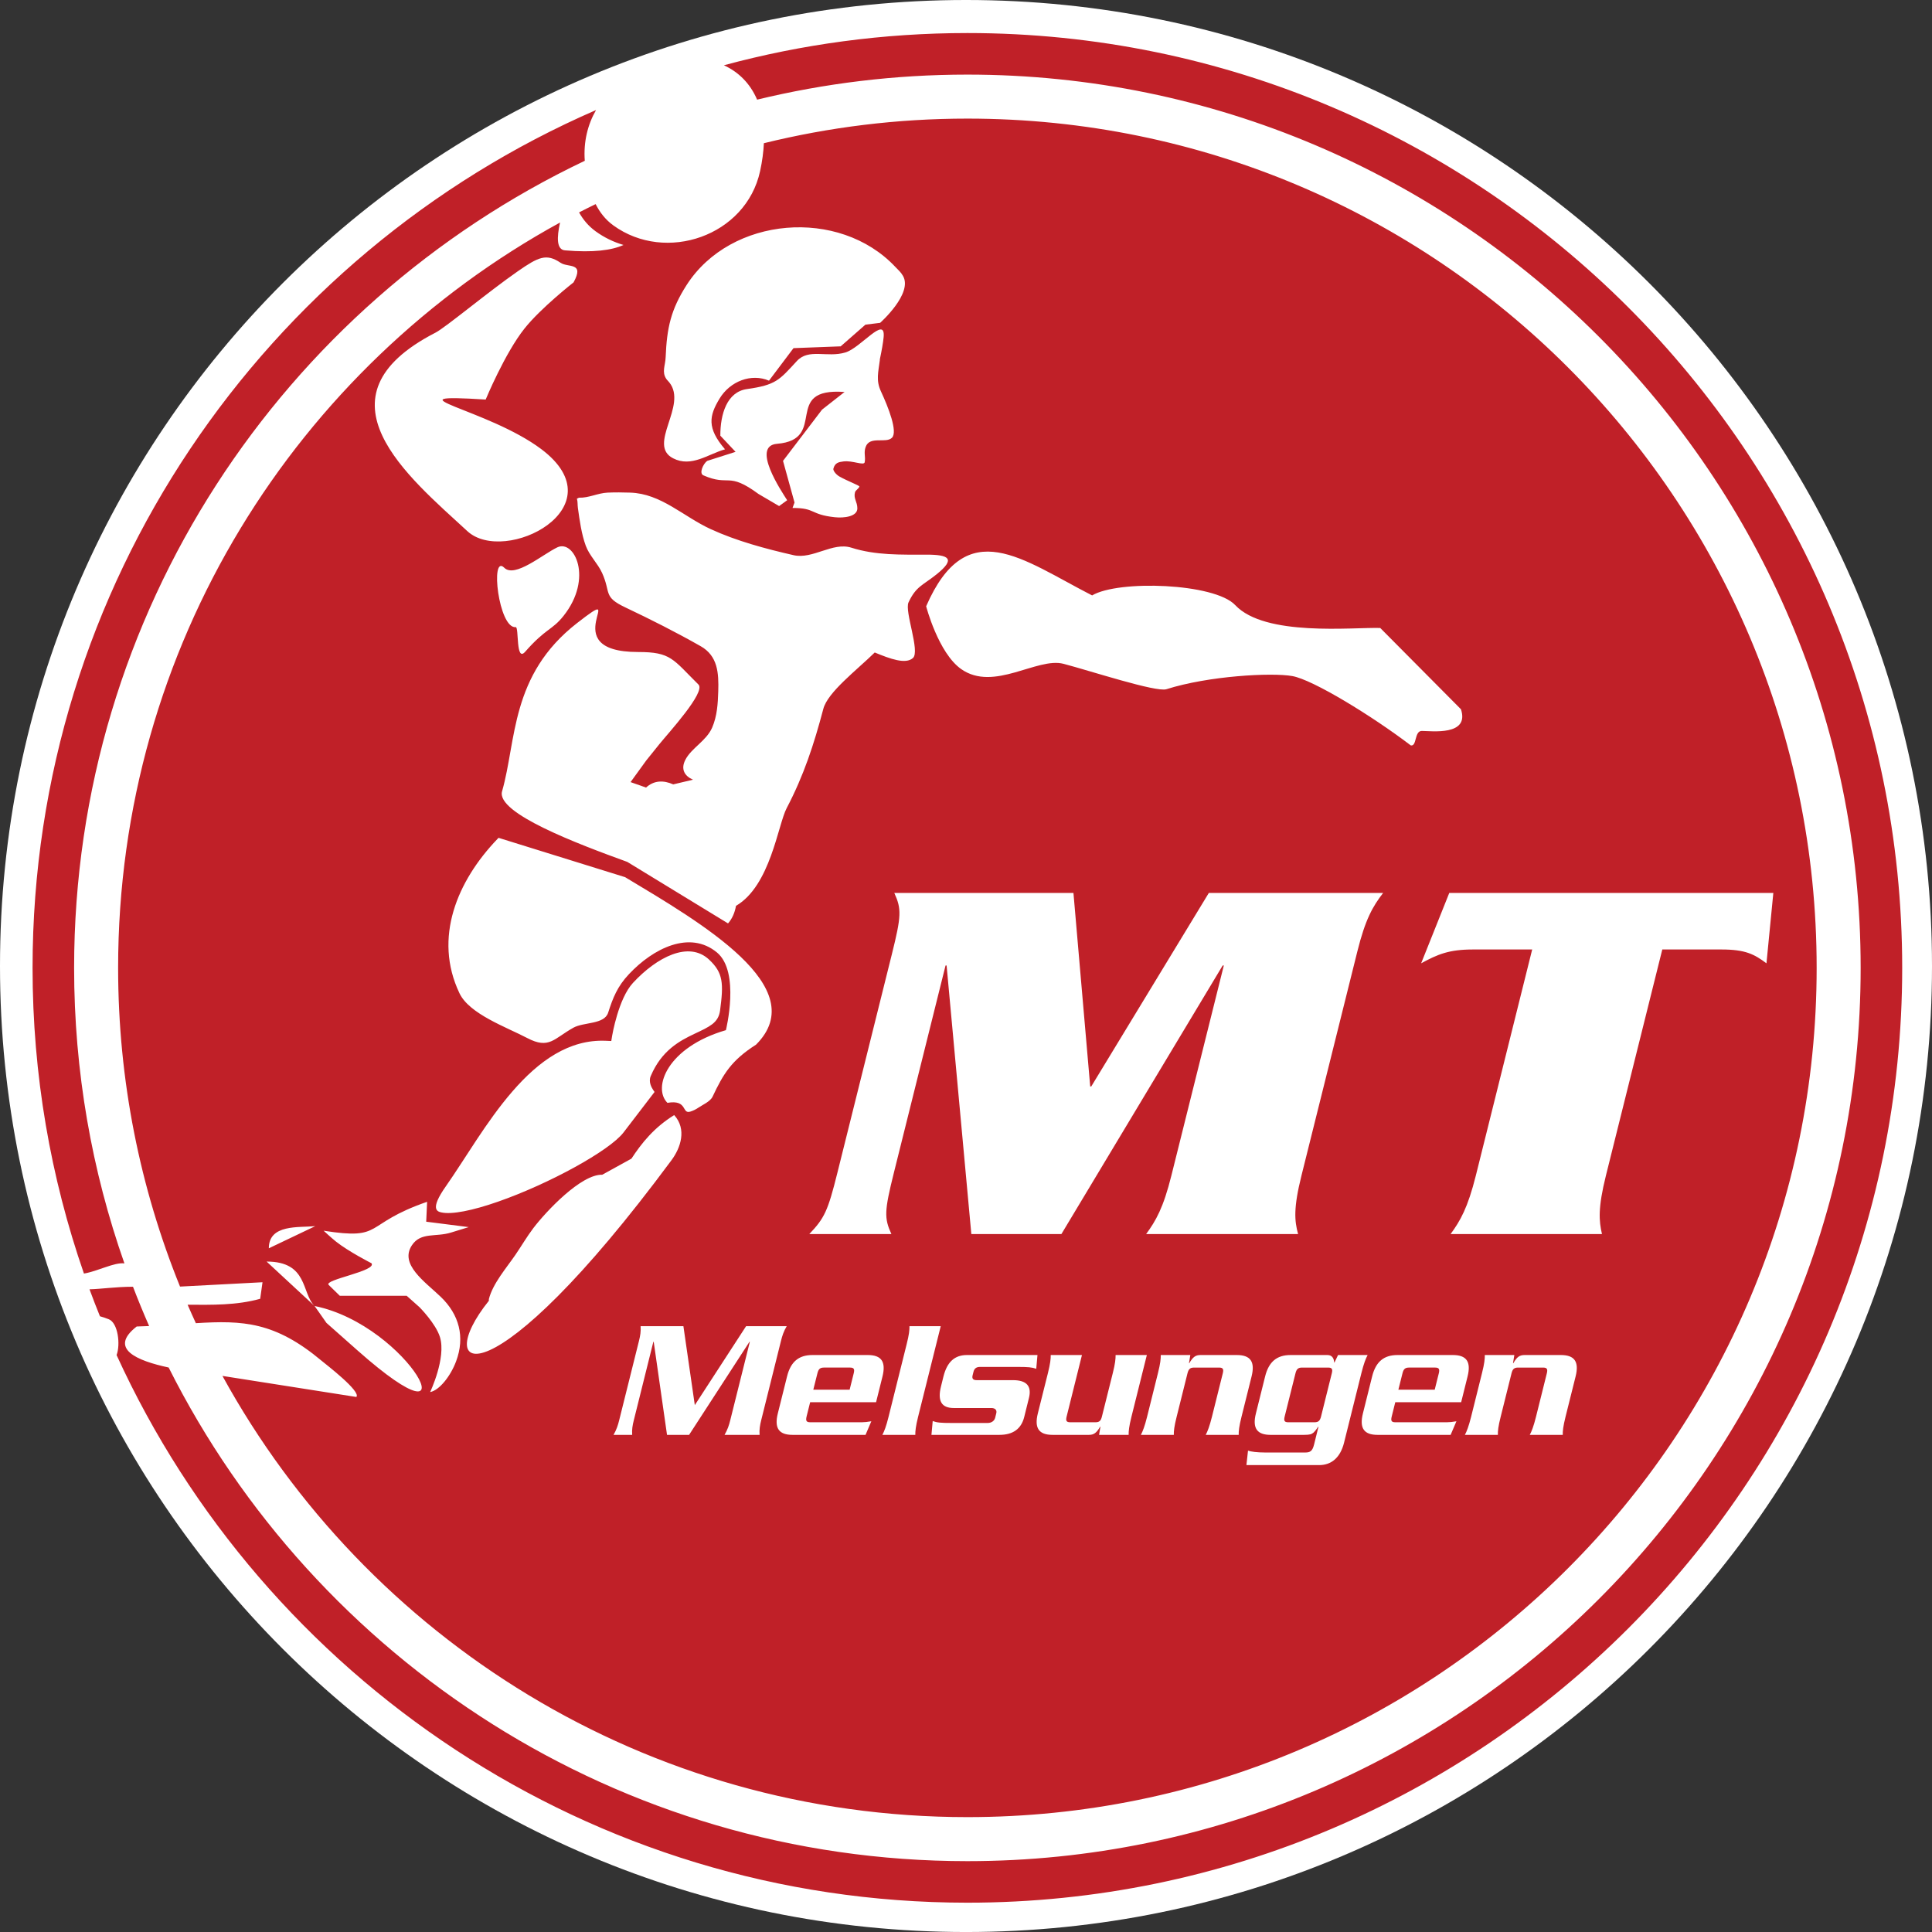
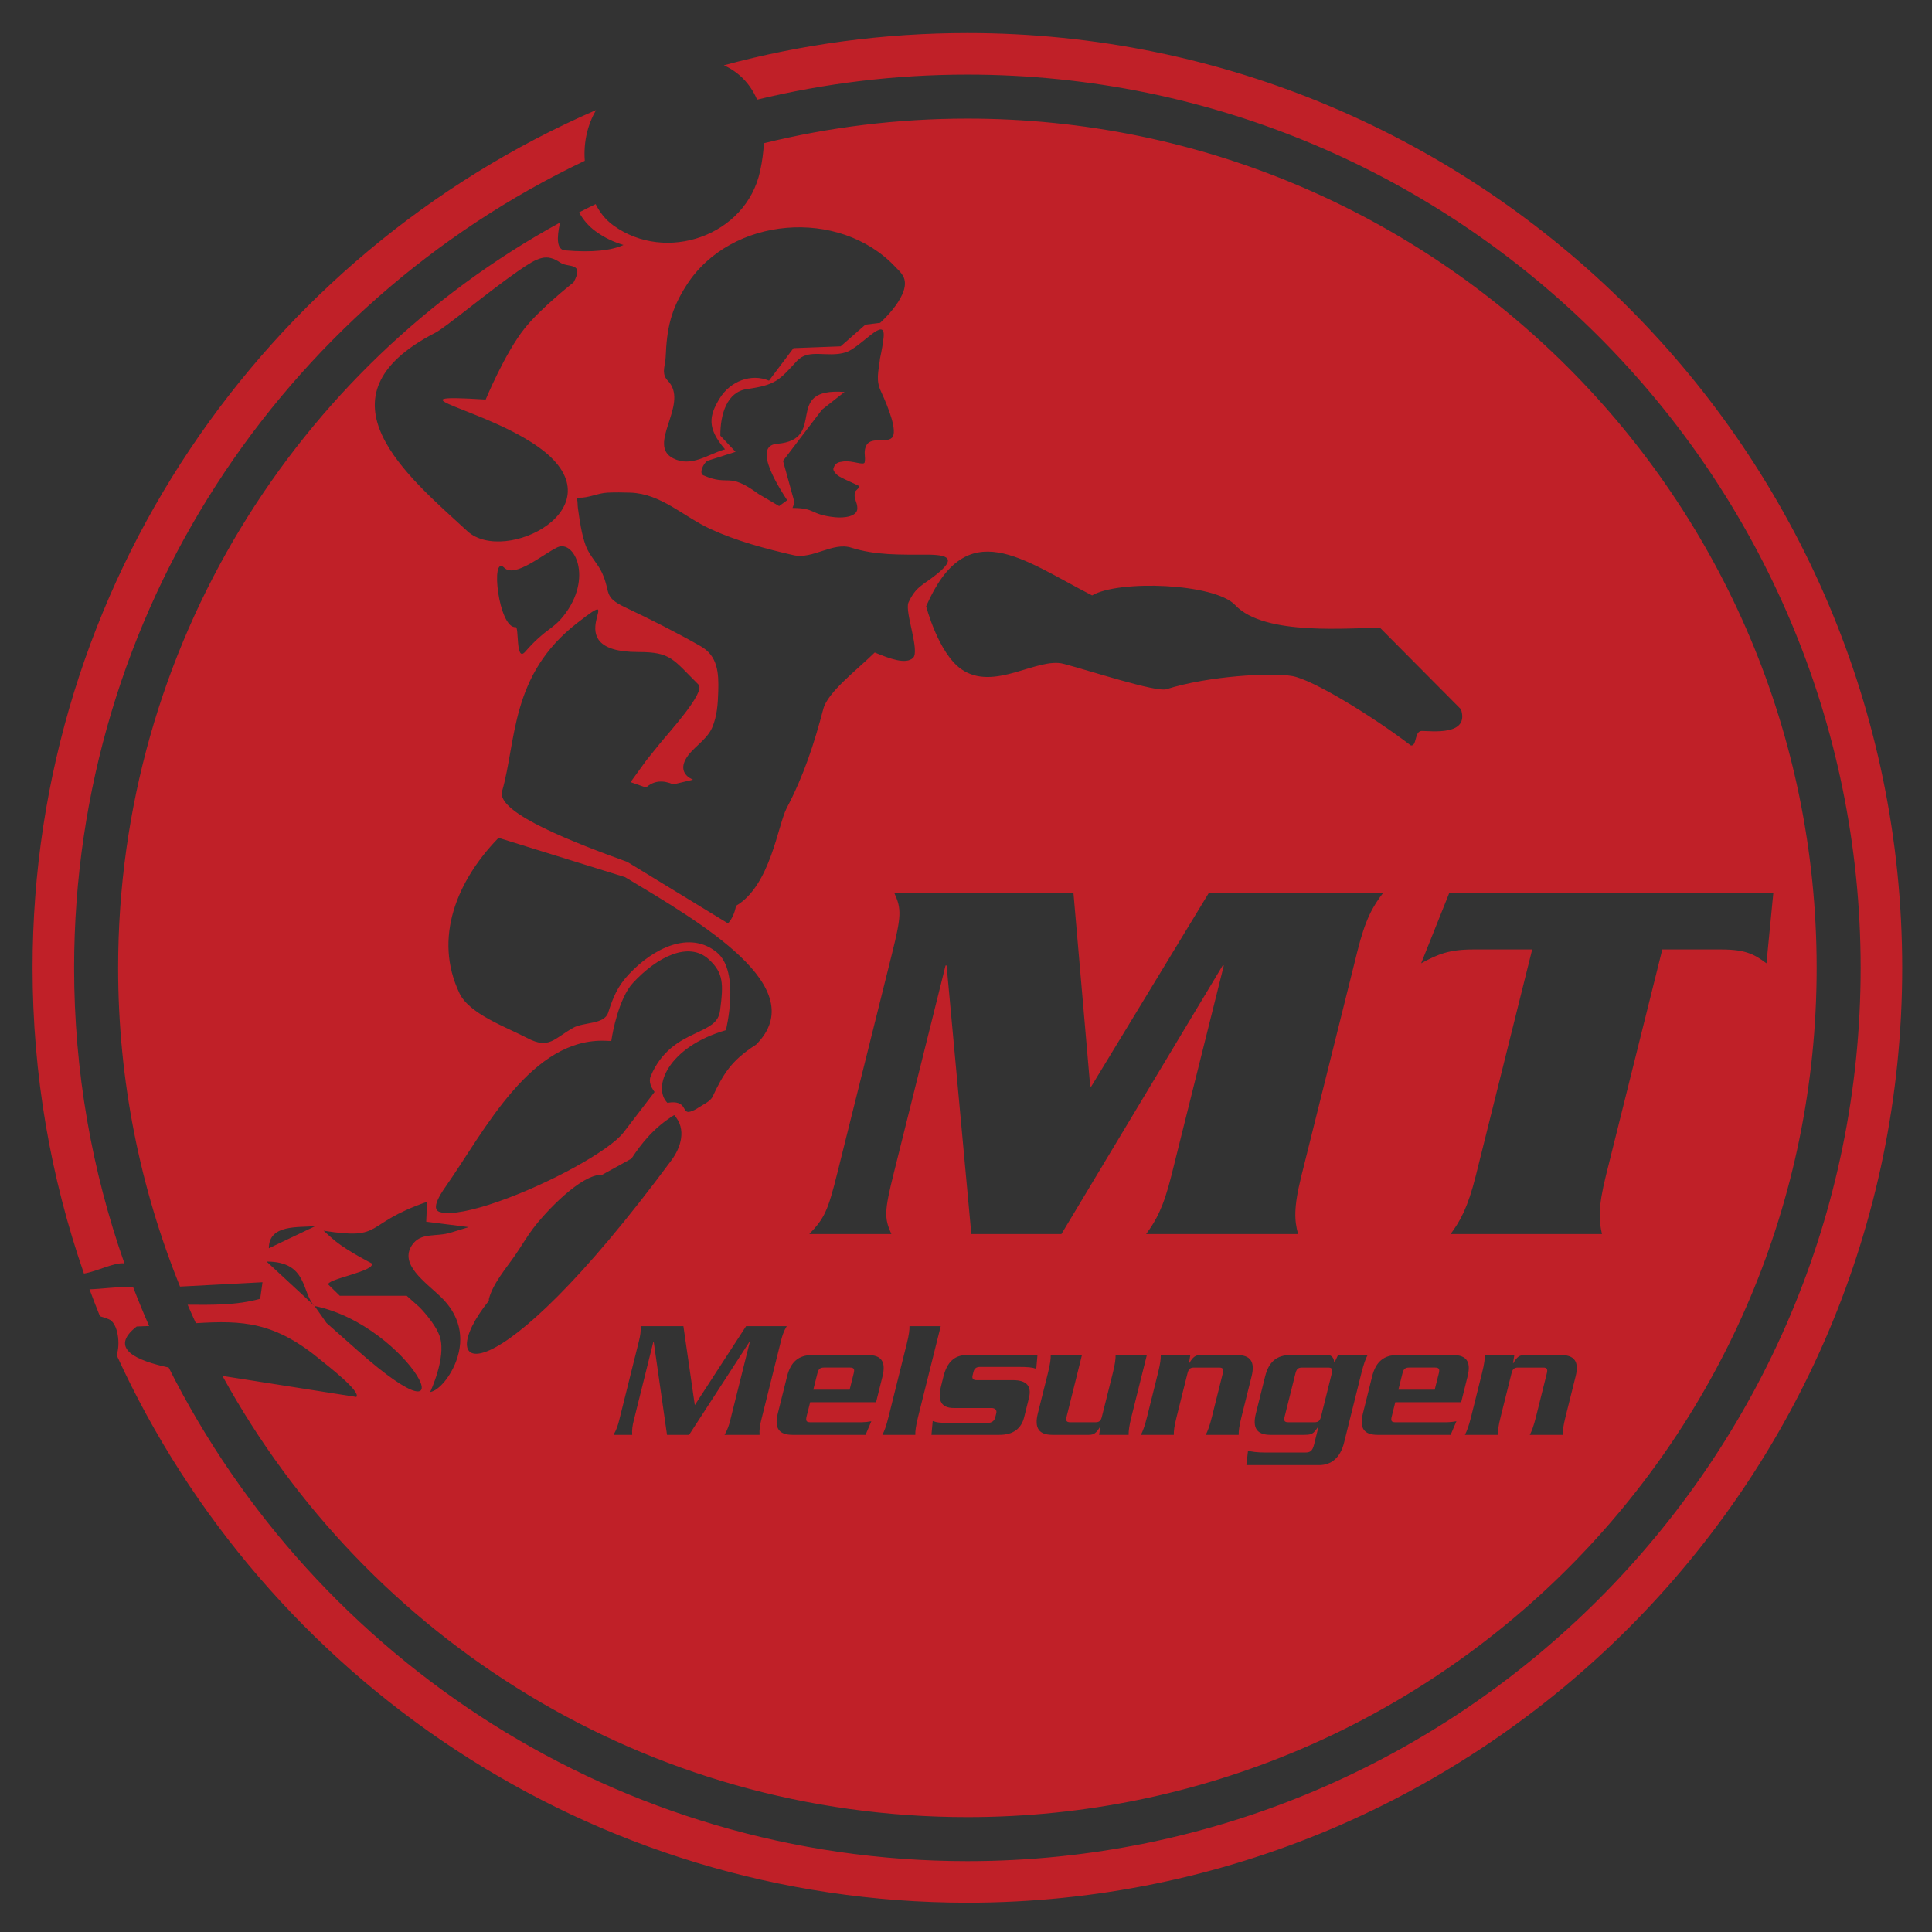
<svg xmlns="http://www.w3.org/2000/svg" version="1.1" width="603.511" height="603.516" id="svg3015">
  <rect width="100%" height="100%" fill="#333333" stroke="none" />
  <defs id="defs3017" />
  <g transform="translate(-89.673,-296.318)" id="layer1">
-     <path d="m 693.184,598.077 c 0,166.654 -135.102,301.757 -301.756,301.757 -166.655,0 -301.755,-135.104 -301.755,-301.757 0,-166.656 135.1,-301.759 301.755,-301.759 166.654,0 301.756,135.102 301.756,301.759" id="path22" style="fill:#ffffff;fill-opacity:1;fill-rule:nonzero;stroke:none" />
    <path d="m 504.545,723.516 -8.164,0 c -1.22,0 -1.709,0.492 -2.036,1.809 l -3.369,13.474 c -0.328,1.339 -0.083,1.802 1.143,1.802 l 8.164,0 c 1.231,0 1.719,-0.464 2.056,-1.802 l 3.354,-13.474 c 0.328,-1.316 0.079,-1.809 -1.147,-1.809 z m -112.685,-416.876 c -26.301,0 -51.792,3.516 -76.058,10.066 4.492,2.059 8.176,5.593 10.374,10.74 21.076,-5.104 43.064,-7.825 65.684,-7.825 153.863,0 279.038,125.175 279.038,279.036 0,153.863 -125.175,279.041 -279.038,279.041 -109.009,0 -203.606,-62.845 -249.502,-154.202 -9.877,-2.109 -18.911,-5.869 -9.982,-12.812 1.343,-0.036 2.623,-0.09 3.886,-0.141 -1.776,-4.045 -3.459,-8.137 -5.044,-12.277 -5.436,0.009 -9.99,0.718 -13.584,0.802 1.038,2.83 2.136,5.635 3.261,8.421 0.886,0.254 1.802,0.544 2.779,0.94 2.856,1.149 3.679,7.856 2.42,11.181 46.069,100.828 147.864,171.064 265.766,171.064 161.02,0 292.016,-130.998 292.016,-292.016 0,-161.019 -130.996,-292.017 -292.016,-292.017 z m -263.322,384.33 c -10.166,-28.906 -15.714,-59.974 -15.714,-92.312 0,-111.118 65.291,-207.259 159.52,-252.111 -0.438,-6.014 0.932,-11.344 3.52,-15.855 -103.471,44.964 -176.02,148.145 -176.02,267.966 0,33.43 5.659,65.554 16.05,95.489 4.314,-0.714 9.473,-3.565 12.644,-3.176 z m 183.144,-229.365 c 8.089,3.715 17.181,6.155 25.88,8.137 6.005,1.366 12.219,-4.19 18.051,-2.342 7.629,2.425 15.44,2.175 23.42,2.175 7.1,0 9.305,1.244 3.186,6.164 -4.282,3.438 -6.379,3.686 -8.742,8.745 -1.314,2.829 3.701,15.319 1.373,17.39 -2.281,2.025 -7.031,0.286 -11.929,-1.734 -5.669,5.556 -14.695,12.389 -16.065,17.629 -2.92,11.075 -6.101,20.799 -11.445,30.992 -2.728,5.165 -5.069,24.256 -15.828,30.517 -0.381,2.144 -1.189,4.026 -2.49,5.489 l -31.465,-19.21 c -15.259,-5.545 -41.094,-15.225 -39.119,-22.062 4.558,-15.855 2.526,-36.271 23.41,-52.529 17.256,-13.424 -7.812,9.037 19.082,9.025 10.307,-0.004 10.818,2.216 18.86,10.166 2.351,2.33 -9.373,15.101 -12.22,18.621 l -4.084,5.077 -4.91,6.774 4.841,1.7 c 2.464,-2.26 5.42,-2.341 8.491,-0.99 1.903,-0.465 4.014,-0.946 6.173,-1.465 -2.6,-1.11 -3.897,-3.249 -2.408,-6.169 1.891,-3.741 6.586,-5.926 8.401,-10.121 1.542,-3.574 1.781,-7.468 1.894,-11.305 0.179,-5.737 -0.146,-11.08 -5.5,-14.109 -7.607,-4.321 -15.658,-8.391 -23.547,-12.124 -7.003,-3.32 -4.411,-4.508 -7.234,-10.748 -1.367,-3.015 -3.947,-5.357 -5.105,-8.506 -1.334,-3.626 -1.926,-7.99 -2.456,-11.79 -0.149,-1.041 -0.018,-1.968 -0.312,-2.897 l 0.637,-0.316 c 3.066,0.101 5.869,-1.44 8.943,-1.589 2.321,-0.104 4.765,-0.08 7.085,0 9.639,0.311 16.524,7.445 25.131,11.404 z m 48.101,-20.895 c -0.228,1.165 -3.829,-0.631 -6.657,-0.245 -1.404,0.19 -2.623,0.346 -3.127,2.272 -0.133,0.517 0.715,1.755 1.896,2.434 2.446,1.387 6.331,2.836 6.234,3.13 -0.24,0.75 -1.196,1.113 -1.377,1.804 -0.517,1.989 0.738,2.894 0.738,5.025 -0.007,2.558 -4.15,3.072 -7.039,2.76 -7.825,-0.839 -5.879,-2.899 -13.215,-2.899 l 0.627,-1.694 -3.594,-13.012 12.195,-16.009 7.026,-5.51 c -19.771,-1.475 -4.895,14.863 -21.099,16.186 -8.099,0.671 1.304,14.68 3.174,17.625 l -2.513,1.825 -6.424,-3.769 c -9.711,-7.14 -8.991,-2.225 -17.242,-5.832 -1.421,-0.615 -0.066,-3.594 1.191,-4.511 l 8.866,-2.824 -4.755,-5.051 c -0.022,-6.739 2.075,-13.674 8.289,-14.556 9.12,-1.282 10.119,-2.812 15.617,-8.76 3.723,-4.045 9.383,-0.97 15.131,-2.671 4.827,-1.431 12.579,-11.738 11.977,-4.831 -0.161,1.735 -0.603,4.241 -1.22,7.135 l 0.059,-0.109 c -0.516,4.013 -1.278,6.521 0.305,9.926 2.301,4.95 5.341,12.624 3.451,14.516 -1.896,1.887 -6.933,-0.699 -8.213,2.864 -0.671,1.837 0.031,3.029 -0.302,4.781 z m -62.175,-32.82 c 0.38,-9.165 1.619,-14.857 6.571,-22.573 13.797,-21.451 47.666,-24.219 65.15,-5.649 0.995,1.066 1.691,1.571 2.419,2.83 3.169,5.518 -7.146,14.67 -7.146,14.67 l -4.588,0.565 -7.729,6.775 -14.741,0.562 -7.654,10.161 c -5.496,-2.359 -12.154,0.135 -15.469,5.641 -3.206,5.312 -4.004,9.141 1.734,15.803 -5.279,1.486 -10.491,5.74 -16.199,2.817 -8.245,-4.195 4.57,-16.453 -1.192,-23.694 -0.346,-0.461 -0.634,-0.651 -0.964,-1.127 -1.462,-2.2 -0.292,-4.141 -0.193,-6.782 z m 133.213,74.424 c 8.207,-4.89 38.261,-3.848 44.703,3.021 9.306,9.924 36.596,6.889 45.303,7.145 l 25.215,25.395 c 2.759,8.391 -9.234,6.772 -12.236,6.772 -2.374,0 -1.475,4.926 -3.447,4.511 -12.172,-9.261 -30.571,-20.515 -36.992,-21.652 -6.43,-1.146 -26.181,-0.075 -39.331,4.104 -3.212,1.028 -23.881,-5.775 -32.144,-7.933 -8.271,-2.156 -21.742,8.826 -31.957,1.656 -7.178,-5.055 -10.955,-19.631 -10.955,-19.631 12.691,-29.11 29.984,-14.566 51.844,-3.389 z m 212.798,92.945 -2.144,21.973 c -3.789,-2.834 -6.576,-4.321 -14.066,-4.321 l -18.473,0 -17.602,70.589 c -2.524,10.151 -2.203,14.152 -1.24,18.311 l -47.29,0 c 3.038,-4.159 5.356,-8.16 7.895,-18.311 l 17.594,-70.589 -18.473,0 c -7.495,0 -11.02,1.488 -16.215,4.321 l 8.784,-21.973 101.23,0 z m -61.763,151.026 -3.154,12.626 c -0.733,2.964 -0.894,4.459 -0.865,5.625 l -10.293,0 c 0.605,-1.166 1.191,-2.661 1.934,-5.625 l 3.384,-13.586 c 0.328,-1.316 0.077,-1.809 -1.153,-1.809 l -7.846,0 c -1.226,0 -1.705,0.492 -2.031,1.809 l -3.389,13.586 c -0.748,2.964 -0.909,4.459 -0.87,5.625 l -10.297,0 c 0.605,-1.166 1.186,-2.661 1.934,-5.625 l 3.413,-13.696 c 0.748,-2.964 0.894,-4.447 0.87,-5.617 l 9.224,0 -0.415,2.546 0.102,0 c 1.127,-1.962 1.962,-2.546 3.505,-2.546 l 11.348,0 c 4.244,0 5.753,2.067 4.6,6.688 z m -56.309,14.316 16.075,0 c 0.805,0 1.83,-0.102 3.002,-0.312 l -1.811,4.247 -22.808,0 c -4.249,0 -5.742,-2.075 -4.59,-6.694 l 2.88,-11.557 c 1.147,-4.62 3.683,-6.688 7.92,-6.688 l 17.305,0 c 4.239,0 5.747,2.067 4.59,6.688 l -2.006,8.056 -20.581,0 -1.109,4.457 c -0.338,1.339 -0.092,1.802 1.133,1.802 z m -16.005,6.322 c -1.211,4.879 -4.088,7.056 -7.809,7.056 l -22.705,0 0.494,-4.516 c 0.869,0.321 2.876,0.583 5.474,0.583 l 12.363,0 c 1.646,0 2.295,-0.472 2.812,-2.536 l 1.367,-5.52 -0.098,0 c -0.351,0.527 -0.932,1.38 -1.475,1.854 -0.6,0.477 -1.025,0.693 -2.987,0.693 l -10.396,0 c -4.247,0 -5.746,-2.075 -4.594,-6.694 l 2.88,-11.557 c 1.153,-4.62 3.691,-6.688 7.93,-6.688 l 11.562,0 c 1.386,0 2.026,1.004 2.075,2.324 l 0.107,0 1.109,-2.324 9.238,0 c -0.615,1.17 -1.191,2.654 -1.938,5.617 l -5.41,21.709 z m -32.93,-2.388 -10.294,0 c 0.601,-1.166 1.188,-2.661 1.934,-5.625 l 3.389,-13.586 c 0.328,-1.316 0.079,-1.809 -1.147,-1.809 l -7.841,0 c -1.231,0 -1.709,0.492 -2.041,1.809 l -3.389,13.586 c -0.748,2.964 -0.907,4.459 -0.879,5.625 l -10.284,0 c 0.601,-1.166 1.188,-2.661 1.929,-5.625 l 3.409,-13.696 c 0.743,-2.964 0.899,-4.447 0.869,-5.617 l 9.234,0 -0.42,2.546 0.102,0 c 1.127,-1.962 1.962,-2.546 3.501,-2.546 l 11.352,0 c 4.242,0 5.751,2.067 4.6,6.688 l -3.15,12.626 c -0.743,2.964 -0.909,4.459 -0.874,5.625 z m -34.38,0 -9.234,0 0.425,-2.546 -0.098,0 c -1.133,1.956 -1.968,2.546 -3.506,2.546 l -11.357,0 c -4.242,0 -5.741,-2.075 -4.595,-6.694 l 3.16,-12.627 c 0.733,-2.964 0.899,-4.447 0.869,-5.617 l 9.756,0 -4.785,19.201 c -0.333,1.339 -0.079,1.802 1.143,1.802 l 7.851,0 c 1.225,0 1.714,-0.464 2.031,-1.802 l 3.399,-13.584 c 0.743,-2.964 0.884,-4.447 0.869,-5.617 l 9.761,0 -4.82,19.314 c -0.738,2.964 -0.889,4.459 -0.869,5.625 z m -47.461,-17.09 11.348,0 c 4.244,0 5.899,1.861 4.971,5.571 l -1.475,5.942 c -0.927,3.716 -3.51,5.576 -7.749,5.576 l -21.229,0 0.394,-4.311 c 1.347,0.484 2.495,0.599 5.896,0.599 l 11.248,0 c 1.215,0 2.119,-0.642 2.368,-1.646 l 0.347,-1.384 c 0.254,-1.001 -0.338,-1.641 -1.554,-1.641 l -11.72,0 c -3.821,0 -5.143,-2.172 -3.985,-6.786 l 0.75,-3.033 c 1.154,-4.615 3.53,-6.736 7.353,-6.736 l 22.023,0 -0.381,4.298 c -1.363,-0.476 -2.51,-0.584 -5.914,-0.584 l -11.665,0 c -1.113,0 -1.759,0.482 -2.015,1.489 l -0.292,1.163 c -0.249,1.01 0.172,1.484 1.282,1.484 z m -19.175,17.09 -10.29,0 c 0.613,-1.166 1.194,-2.661 1.929,-5.625 l 5.661,-22.71 c 0.752,-2.966 0.906,-4.463 0.876,-5.62 l 9.766,0 -7.075,28.33 c -0.735,2.964 -0.889,4.459 -0.868,5.625 z m -6.558,-169.278 55.958,0 5.234,60.435 0.333,0 36.719,-60.435 54.449,0 c -3.214,4.161 -5.543,8.16 -8.062,18.309 l -17.436,69.931 c -2.534,10.151 -2.208,14.152 -1.064,18.311 l -47.466,0 c 3.038,-4.159 5.371,-8.16 7.895,-18.311 l 16.372,-65.591 -0.351,0 -50.386,83.903 -28.136,0 -7.728,-83.903 -0.323,0 -16.148,64.764 c -2.989,11.982 -3.04,14.148 -0.774,19.139 l -25.642,0 c 4.736,-4.991 5.794,-7.156 8.773,-19.139 l 17.016,-68.274 c 2.993,-11.986 3.033,-14.149 0.769,-19.139 z m -26.255,165.343 16.08,0 c 0.787,0 1.827,-0.102 2.995,-0.312 l -1.809,4.247 -22.808,0 c -4.246,0 -5.745,-2.075 -4.595,-6.694 l 2.886,-11.557 c 1.146,-4.62 3.679,-6.688 7.924,-6.688 l 17.297,0 c 4.241,0 5.732,2.067 4.593,6.688 l -2.009,8.056 -20.591,0 -1.114,4.457 c -0.315,1.339 -0.075,1.802 1.15,1.802 z m -15.83,3.935 -10.945,0 c 0.932,-1.606 1.406,-3.03 1.78,-4.57 l 6.121,-24.503 -0.115,0 -18.863,29.073 -6.895,0 -4.157,-29.073 -0.113,0 -6.103,24.503 c -0.394,1.54 -0.635,2.964 -0.509,4.57 l -5.827,0 c 0.927,-1.606 1.39,-3.03 1.765,-4.57 l 6.194,-24.826 c 0.384,-1.541 0.63,-2.971 0.499,-4.559 l 13.369,0 3.562,24.666 16.023,-24.666 12.69,0 c -0.941,1.587 -1.407,3.018 -1.784,4.559 l -6.191,24.826 c -0.386,1.54 -0.63,2.964 -0.501,4.57 z m -84.567,-41.888 0,-0.515 c 1.225,-4.857 5.471,-9.721 8.269,-13.804 1.897,-2.764 3.606,-5.713 5.607,-8.354 3.944,-5.189 14.918,-16.895 21.539,-16.698 l 9.121,-5.026 c 3.24,-4.941 7.055,-9.688 13.345,-13.609 4.006,4.39 2.042,10.23 -0.838,14.101 -56.765,76.641 -75.517,66.905 -57.044,43.904 z m -10.235,18.909 c -1.706,4.6 -5.234,9.08 -8.107,9.607 0,0 5.064,-10.676 3.061,-17.175 -1.294,-4.214 -6.379,-9.326 -6.379,-9.326 l -4.009,-3.57 -20.894,0 -3.471,-3.394 c -1.695,-1.65 15.121,-4.319 13.371,-6.771 0,0 -7.121,-3.619 -11.091,-6.769 -1.56,-1.25 -3.862,-3.397 -3.862,-3.397 19.183,3.02 11.992,-1.992 32.326,-9.031 l -0.282,6.216 13.279,1.689 -5.494,1.69 c -4.787,1.504 -9.445,-0.21 -12.231,3.953 -4.004,5.976 4.009,11.377 8.97,16.122 5.791,5.54 7.651,12.589 4.814,20.156 z m -30.735,-3.344 -9.762,-8.648 -2.471,-3.526 -1.248,-1.758 -14.98,-13.881 c 12.995,0 10.848,9.821 14.98,13.881 29.815,6.037 50.799,46.987 13.481,13.931 z m -13.266,-38.873 -14.499,6.914 c 0,-7.59 9.324,-6.425 14.499,-6.914 z m 59.029,-205.683 c 3.315,3.328 12.046,-4.201 16.599,-6.362 5.289,-2.518 11.283,9.63 1.936,21.405 -3.611,4.543 -5.54,3.853 -11.992,11.215 -3.002,3.42 -1.883,-7.794 -2.949,-7.692 -5.354,0.527 -8.03,-22.989 -3.594,-18.565 z m 45.689,161.405 c 0.21,0.713 0.585,1.337 0.879,1.79 l 0.395,0.569 -9.697,12.656 c -4.384,5.718 -23.305,16.069 -39.167,21.604 -7.982,2.795 -14.506,4.099 -17.764,3.361 -1.274,-0.287 -3.6,-1 1.403,-8.105 2.956,-4.211 6.133,-9.285 9.604,-14.521 3.442,-5.192 7.154,-10.479 11.25,-15.195 8.209,-9.469 17.686,-16.306 29.204,-15.786 l 1.649,0.072 0.266,-1.616 c 0.031,-0.163 1.958,-11.64 6.506,-16.538 7.449,-8.047 17.446,-13.234 23.801,-7.253 4.406,4.133 4.541,7.416 3.402,15.921 -0.273,1.961 -1.115,3.181 -2.404,4.207 -0.694,0.531 -1.504,1.02 -2.451,1.514 -0.991,0.51 -2.049,1.002 -3.158,1.528 -4.606,2.188 -10.226,5.156 -13.625,13.155 -0.42,0.961 -0.32,1.904 -0.092,2.636 z m 19.399,3.829 c -0.728,1.532 -3.156,2.565 -4.411,3.422 -0.801,0.551 -1.647,0.958 -2.52,1.235 -2.803,0.894 -0.73,-3.833 -7.175,-2.729 -4.724,-4.723 -0.049,-17.369 18.269,-22.705 0,0 4.536,-18.216 -2.808,-24.277 -8.515,-7.025 -19.924,-1.261 -27.475,6.781 -3.638,3.862 -5.008,7.389 -6.506,12.044 -1.201,3.721 -7.61,2.874 -10.87,4.695 -6.059,3.376 -7.546,6.811 -14.375,3.232 -6.662,-3.479 -18.093,-7.515 -21.184,-13.985 -8.279,-17.344 -0.649,-35.175 11.806,-48.16 0.125,-0.142 0.259,-0.274 0.384,-0.409 l 39.541,12.289 c 23.696,14.239 58.76,34.461 40.899,52.322 -7.694,4.91 -10.207,9.102 -13.575,16.244 z m -86.579,-238.645 c 3.203,-1.646 16.381,-12.685 25.723,-19.179 6.491,-4.519 8.96,-5.643 13.371,-2.664 2.373,1.605 7.556,-0.279 4.067,6.117 0,0 -10.21,7.99 -15.32,14.408 -6.155,7.725 -12.139,22.2 -12.139,22.2 -31.863,-1.996 0.65,2.897 17.407,15.515 24.216,18.262 -11.455,36.356 -23.135,25.587 -18.366,-16.942 -49.104,-41.835 -9.975,-61.985 z m 44.873,-37.578 c 1.255,2.245 2.913,4.259 5.156,5.89 2.717,1.98 5.676,3.386 8.727,4.281 -3.671,1.667 -9.486,2.444 -18.29,1.684 -2.607,-0.226 -2.605,-3.917 -1.526,-8.699 -82.266,45.049 -138.055,132.42 -138.055,232.826 0,35.22 6.88,68.824 19.339,99.567 l 25.765,-1.356 -0.726,5.168 c -7.421,2.069 -15.046,1.895 -22.668,1.859 0.84,1.934 1.694,3.855 2.575,5.761 14.729,-0.91 24.729,-0.449 39.295,11.755 1.274,1.067 12.441,9.615 10.83,11.294 l -41.821,-6.576 c 45.09,82.139 132.393,137.822 232.7,137.822 146.519,0 265.293,-118.775 265.293,-265.294 0,-146.512 -118.774,-265.285 -265.293,-265.285 -21.914,0 -43.203,2.676 -63.569,7.688 -0.13,2.689 -0.499,5.586 -1.183,8.726 -4.385,20.224 -29.429,28.872 -45.859,16.938 -2.486,-1.809 -4.224,-4.103 -5.513,-6.638 -1.736,0.849 -3.465,1.704 -5.179,2.589 z m 85.791,362.655 c 0.336,-1.316 0.08,-1.809 -1.14,-1.809 l -8.168,0 c -1.225,0 -1.711,0.492 -2.031,1.809 l -1.281,5.098 11.35,0 1.27,-5.098 z m 182.771,0 c 0.321,-1.316 0.072,-1.809 -1.153,-1.809 l -8.169,0 c -1.211,0 -1.71,0.492 -2.027,1.809 l -1.279,5.098 11.352,0 1.275,-5.098" id="path26" style="fill:#c02028;fill-opacity:1;fill-rule:nonzero;stroke:none" />
  </g>
</svg>